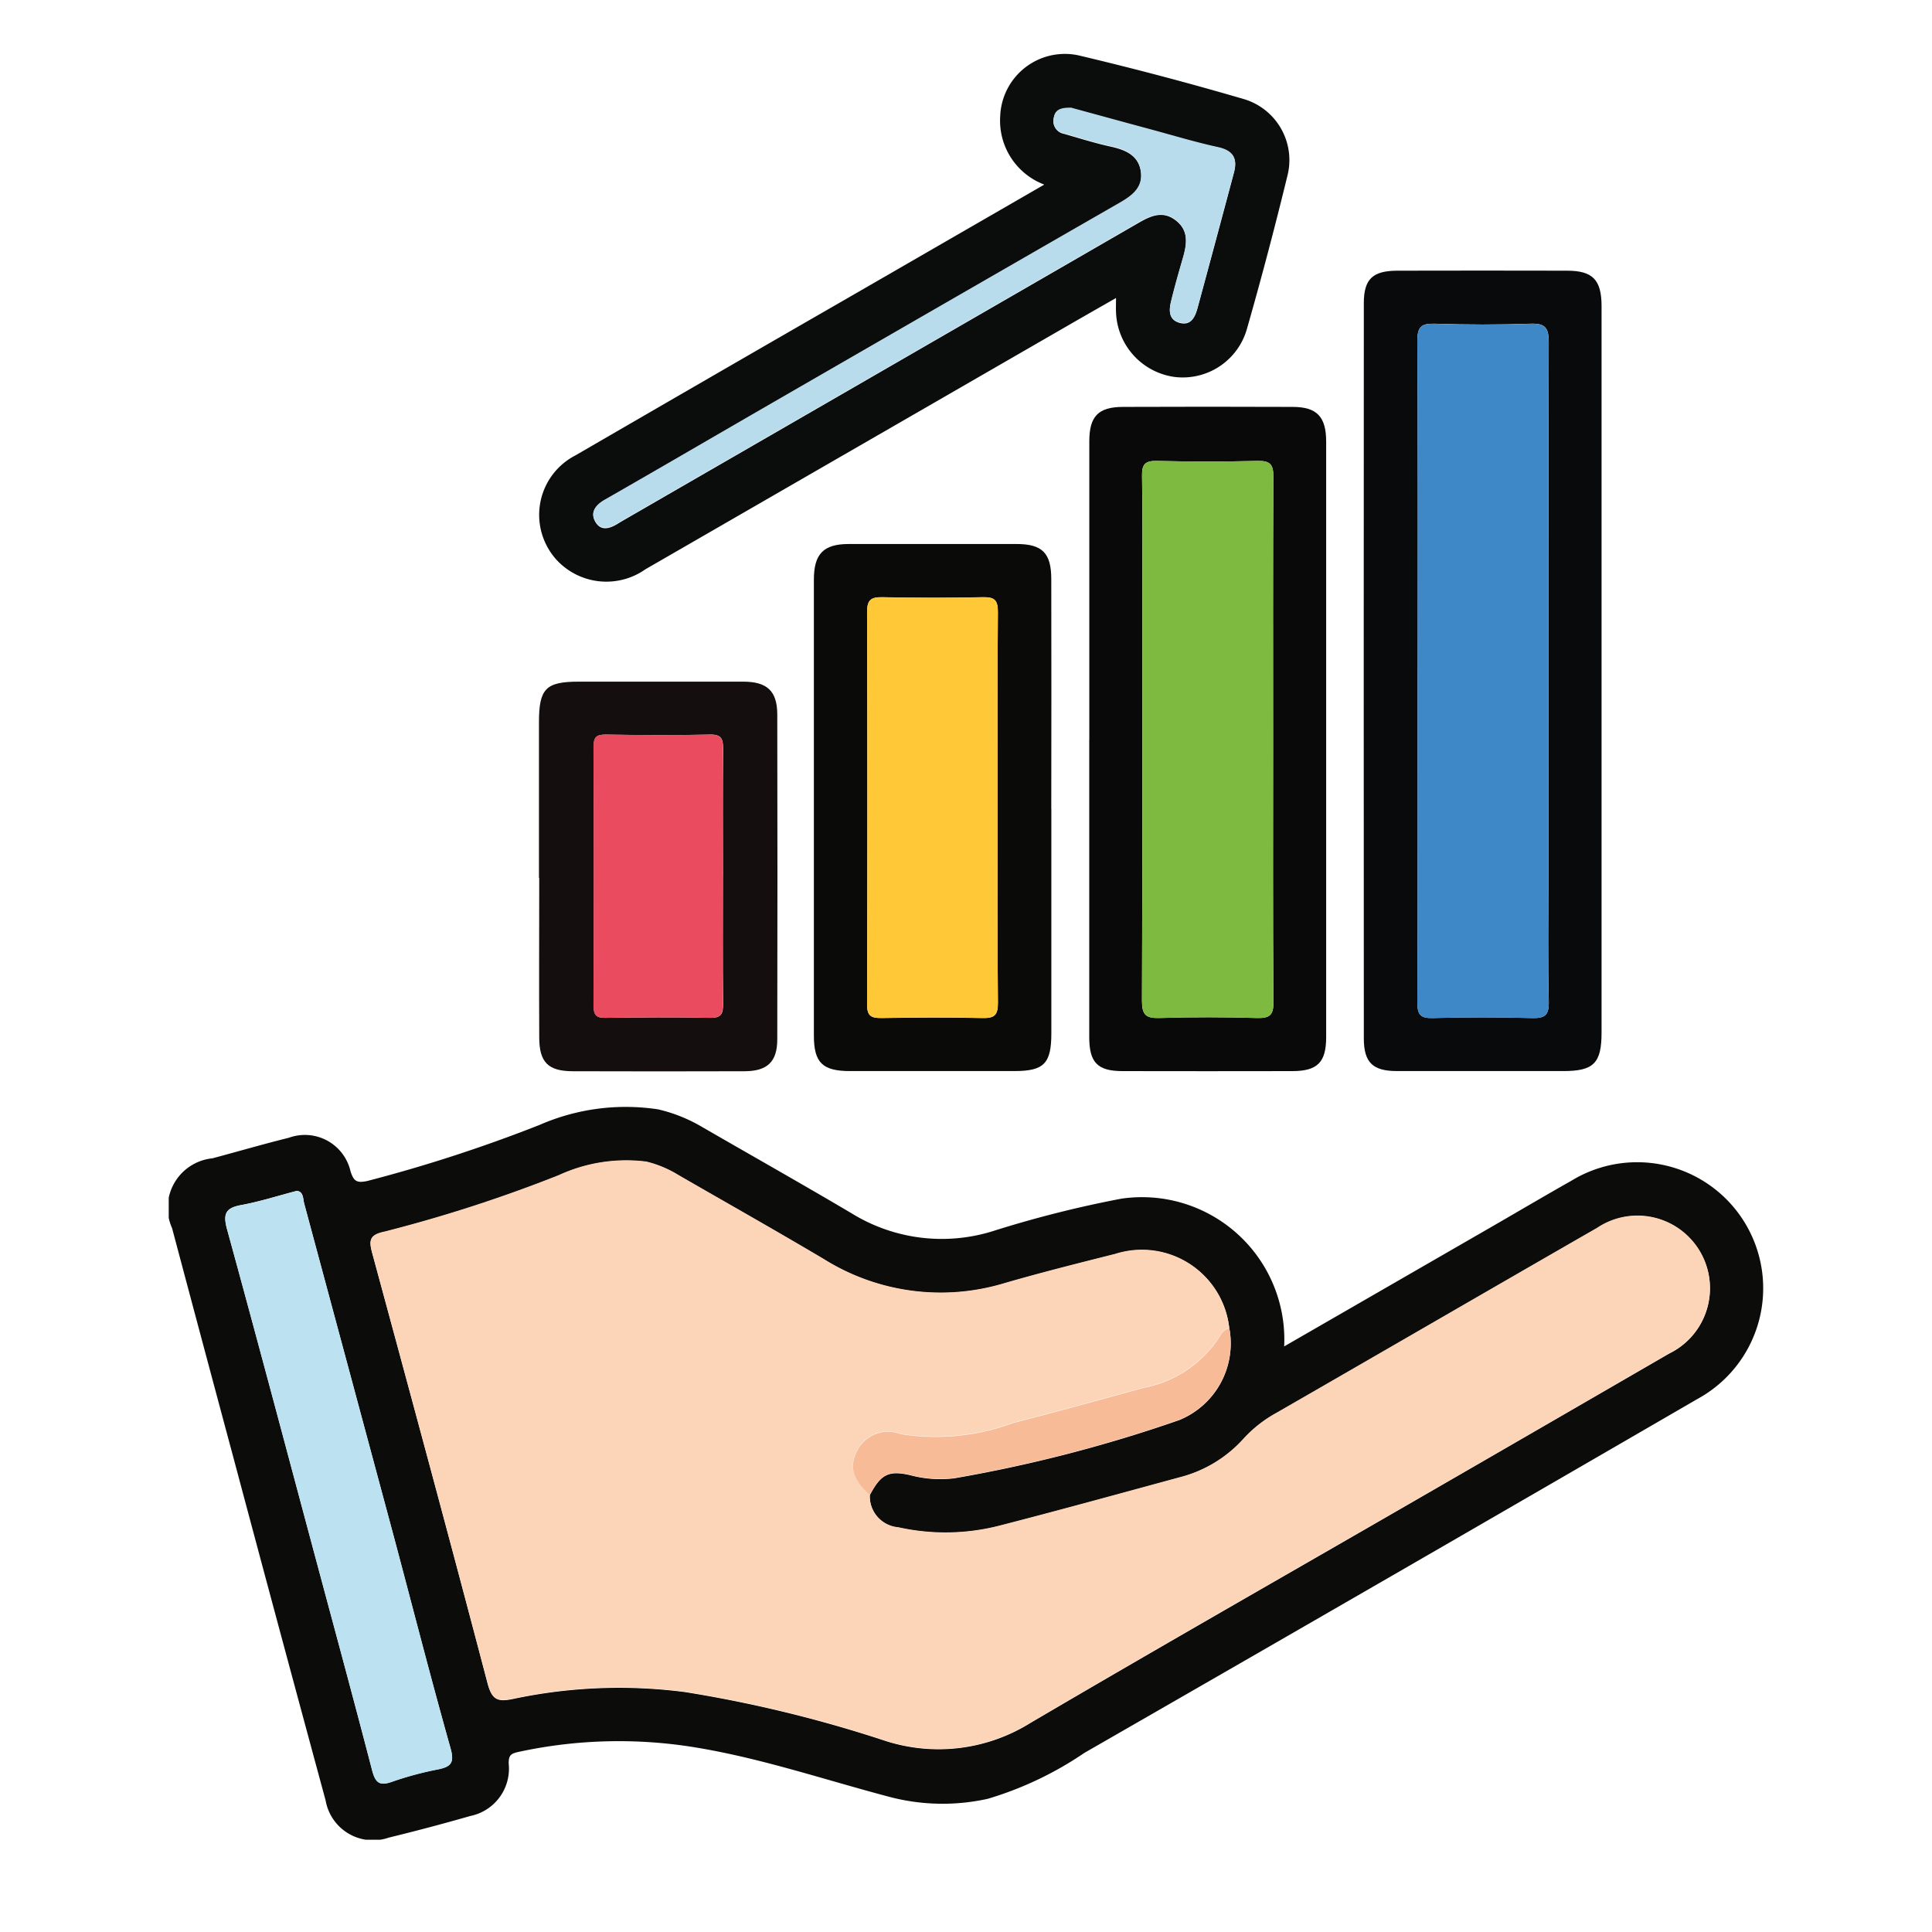
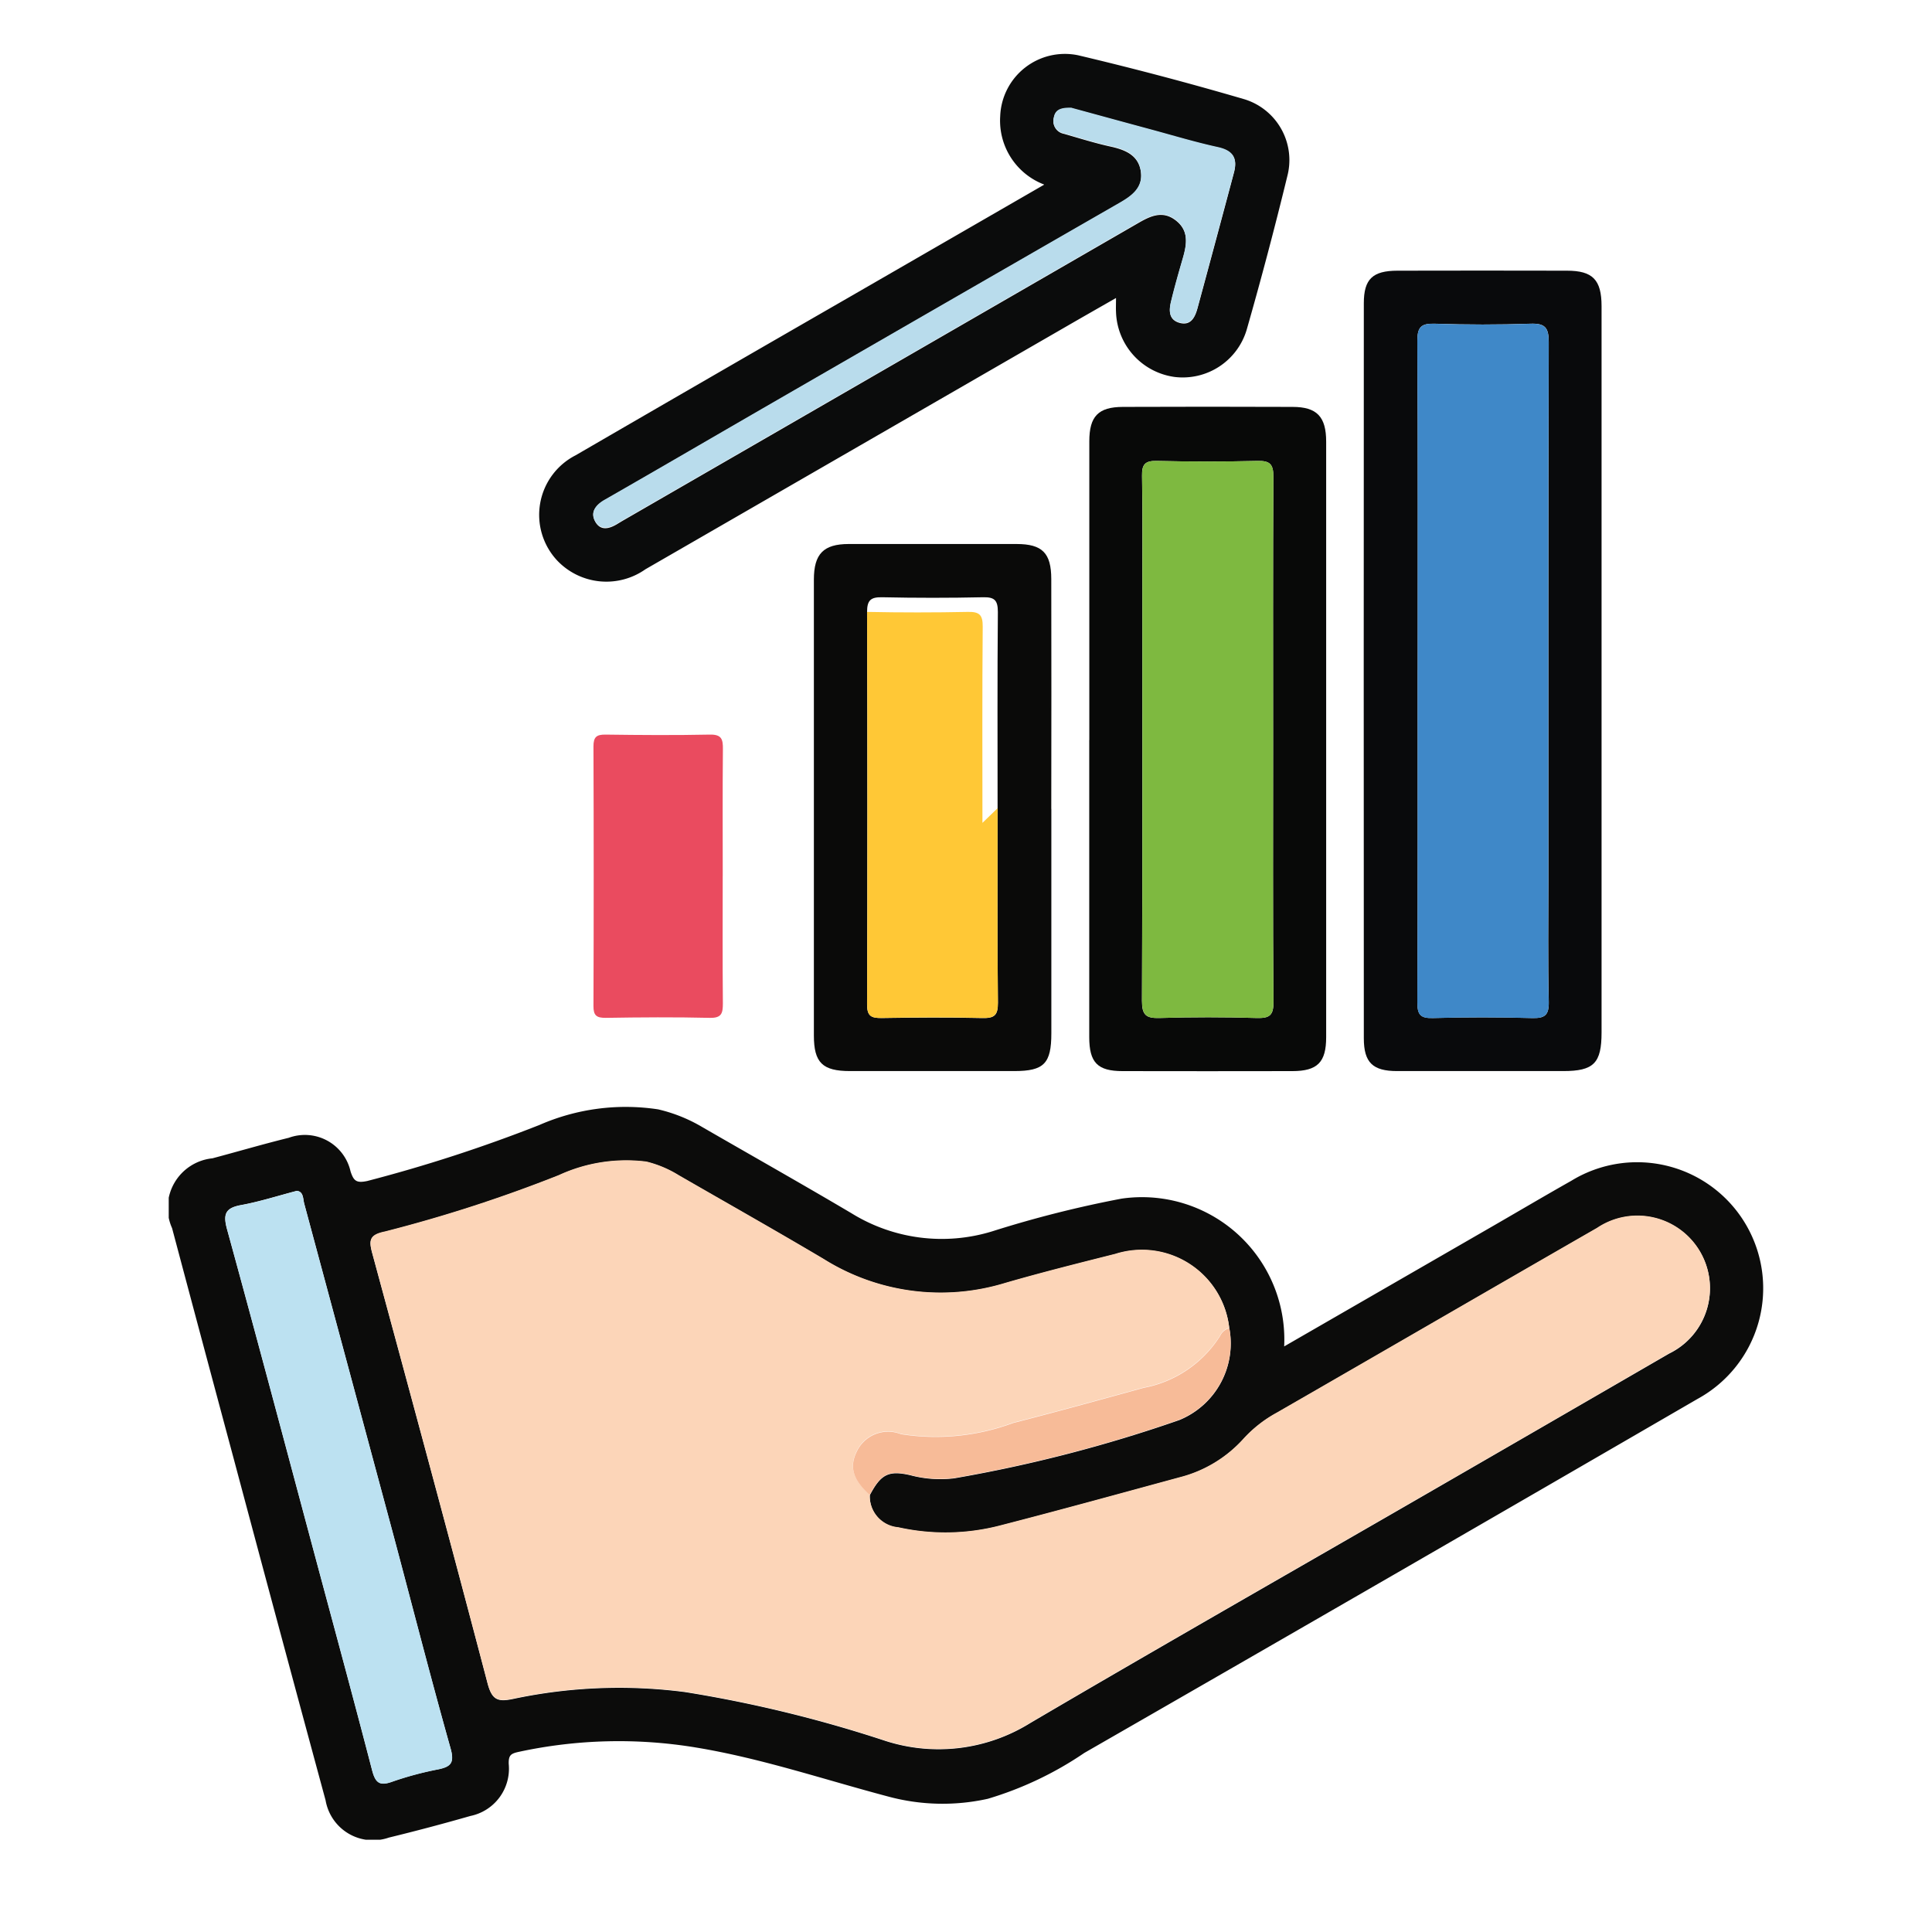
<svg xmlns="http://www.w3.org/2000/svg" width="57" height="57" viewBox="0 0 57 57">
  <defs>
    <clipPath id="clip-path">
      <rect id="Rectangle_58097" data-name="Rectangle 58097" width="47.045" height="52.694" fill="none" />
    </clipPath>
  </defs>
  <g id="Group_144660" data-name="Group 144660" transform="translate(-475 -2277)">
    <rect id="Rectangle_57837" data-name="Rectangle 57837" width="57" height="57" transform="translate(475 2277)" fill="#fff" opacity="0" />
    <g id="Group_144668" data-name="Group 144668" transform="translate(479.978 2278)">
      <g id="Group_144748" data-name="Group 144748" transform="translate(0 0.583)">
        <g id="Group_144747" data-name="Group 144747" clip-path="url(#clip-path)">
          <path id="Path_90884" data-name="Path 90884" d="M32.911,230.207l6.219-3.586c.75-.433,1.5-.876,2.251-1.3a3.719,3.719,0,1,1,3.722,6.437Q36.067,237,27.015,242.2a10.257,10.257,0,0,1-2.849,1.354,6.153,6.153,0,0,1-2.936-.066c-1.89-.5-3.745-1.13-5.679-1.448a13.955,13.955,0,0,0-5.226.13c-.232.05-.3.1-.293.355A1.424,1.424,0,0,1,8.9,244.061q-1.2.344-2.406.638A1.42,1.42,0,0,1,4.629,243.6q-1.364-5.032-2.708-10.069Q1.007,230.128.1,226.719a1.467,1.467,0,0,1,1.19-2.061c.751-.2,1.5-.42,2.254-.606a1.382,1.382,0,0,1,1.822.995c.093.282.175.347.493.28a44.05,44.05,0,0,0,5.075-1.651,6.35,6.35,0,0,1,3.508-.462,4.581,4.581,0,0,1,1.293.518c1.47.849,2.949,1.683,4.41,2.547a5.063,5.063,0,0,0,4.146.535,33.038,33.038,0,0,1,3.819-.966,4.2,4.2,0,0,1,4.8,4.359m-1.62-.536a2.592,2.592,0,0,0-3.363-2.185c-1.09.275-2.181.548-3.261.861a6.5,6.5,0,0,1-5.345-.714c-1.416-.839-2.85-1.648-4.275-2.47a3.309,3.309,0,0,0-.951-.4,4.751,4.751,0,0,0-2.585.4,42.159,42.159,0,0,1-5.127,1.662c-.462.094-.481.254-.377.635,1.145,4.224,2.289,8.448,3.4,12.681.13.5.3.564.763.466a15.033,15.033,0,0,1,5.073-.2,38.055,38.055,0,0,1,5.893,1.436,5.119,5.119,0,0,0,4.282-.522c3.764-2.212,7.558-4.374,11.339-6.557q3.758-2.17,7.513-4.345a2.139,2.139,0,1,0-2.127-3.7c-3.154,1.813-6.3,3.639-9.453,5.453a3.76,3.76,0,0,0-.974.762,3.793,3.793,0,0,1-1.886,1.142c-1.769.481-3.537.969-5.312,1.426a6.408,6.408,0,0,1-2.992.049.918.918,0,0,1-.84-.952c.325-.619.553-.74,1.2-.59a3.434,3.434,0,0,0,1.287.091,41.75,41.75,0,0,0,6.647-1.72,2.441,2.441,0,0,0,1.475-2.7M3.78,225.617c-.572.149-1.1.32-1.643.419-.467.085-.539.266-.415.717.883,3.215,1.737,6.437,2.6,9.657.563,2.1,1.134,4.2,1.681,6.31.1.367.224.46.59.328a9.658,9.658,0,0,1,1.35-.363c.379-.078.493-.19.372-.621-.6-2.128-1.145-4.271-1.717-6.407Q5.3,230.828,4,226c-.041-.152-.018-.36-.22-.383" transform="translate(-0.001 -192.067)" fill="#0c0c0b" />
          <path id="Path_90885" data-name="Path 90885" d="M93.434,3.861a2.016,2.016,0,0,1-1.295-2.013,1.91,1.91,0,0,1,2.3-1.8q2.472.585,4.914,1.3a1.878,1.878,0,0,1,1.254,2.278q-.552,2.268-1.194,4.513a1.969,1.969,0,0,1-2.124,1.4,2,2,0,0,1-1.733-1.917c-.006-.118,0-.237,0-.413-.511.292-.987.563-1.461.837q-6.211,3.583-12.422,7.166a2,2,0,0,1-2.608-.262,1.973,1.973,0,0,1,.547-3.1q4.046-2.348,8.1-4.681l5.718-3.3m.821-2.26c-.305-.01-.483.043-.527.277a.377.377,0,0,0,.29.478c.465.133.928.28,1.4.382.442.1.813.265.877.751.061.468-.269.708-.633.917q-5.108,2.937-10.21,5.883c-1.664.96-3.322,1.929-4.989,2.883-.27.155-.419.358-.267.629s.4.217.638.075c.074-.045.148-.09.223-.133q7.576-4.373,15.151-8.748c.361-.209.718-.383,1.106-.089.407.308.337.718.216,1.135s-.236.831-.341,1.25c-.066.265-.087.551.246.644s.457-.168.529-.43q.543-2,1.075-4c.111-.414-.021-.646-.468-.743-.675-.146-1.338-.347-2-.527-.8-.216-1.6-.435-2.311-.629" transform="translate(-67.608 0)" fill="#0b0c0c" />
          <path id="Path_90886" data-name="Path 90886" d="M260.363,57.822q0,5.318,0,10.637c0,.909-.229,1.141-1.133,1.141q-2.45,0-4.9,0c-.717,0-.98-.251-.981-.965q-.006-10.845,0-21.691c0-.713.263-.956.989-.958q2.5-.006,5.005,0c.759,0,1.019.269,1.02,1.044q0,5.4,0,10.793m-5.426-.057c0,3.269.006,6.538-.008,9.807,0,.362.087.472.457.462q1.459-.04,2.92,0c.382.011.507-.078.5-.483-.029-1.2-.011-2.4-.011-3.6,0-5.286-.005-10.572.01-15.858,0-.435-.112-.559-.544-.544-.938.033-1.878.031-2.816,0-.408-.013-.518.1-.516.512.018,3.234.01,6.468.01,9.7" transform="translate(-218.09 -39.583)" fill="#090a0c" />
          <path id="Path_90887" data-name="Path 90887" d="M195.17,84.685q0-4.406,0-8.812c0-.737.263-1.014.992-1.016q2.5-.01,5.005,0c.719,0,.991.291.991,1.024q0,8.786,0,17.572c0,.739-.256,1-1,1q-2.5.005-5.006,0c-.741,0-.984-.253-.984-1.005q0-4.38,0-8.76m5.424.05c0-2.608-.007-5.216.008-7.824,0-.367-.1-.471-.466-.463q-1.486.035-2.973,0c-.344-.008-.442.1-.436.437.02,1.13.008,2.26.008,3.39,0,4.034.007,8.068-.01,12.1,0,.419.118.52.519.508q1.433-.043,2.868,0c.384.011.5-.084.492-.483-.02-2.556-.01-5.112-.01-7.668" transform="translate(-168.01 -64.435)" fill="#080908" />
          <path id="Path_90888" data-name="Path 90888" d="M143.775,111.757q0,3.311,0,6.622c0,.893-.217,1.114-1.09,1.115q-2.424,0-4.849,0c-.814,0-1.066-.249-1.067-1.046q0-6.727,0-13.453c0-.759.283-1.049,1.024-1.051q2.477,0,4.953,0c.761,0,1.026.264,1.027,1.035q.006,3.389,0,6.779m-1.584-.019c0-1.93-.009-3.86.008-5.79,0-.347-.1-.442-.438-.434q-1.486.032-2.973,0c-.337-.007-.448.085-.448.435q.017,5.79,0,11.58c0,.34.119.4.422.4.991-.016,1.982-.022,2.973,0,.357.009.469-.075.465-.451-.02-1.912-.009-3.825-.009-5.738" transform="translate(-117.735 -89.477)" fill="#0a0a09" />
-           <path id="Path_90889" data-name="Path 90889" d="M78.488,138.912q0-2.295,0-4.589c0-.994.2-1.2,1.175-1.2q2.425,0,4.85,0c.7,0,1,.27,1.006.952q.01,4.8,0,9.6c0,.665-.294.94-.965.942q-2.529.008-5.058,0c-.737,0-1-.26-1-1.006-.008-1.565,0-3.129,0-4.694m5.42-.052c0-1.251-.007-2.5.005-3.752,0-.291-.037-.436-.388-.428-1.024.024-2.049.017-3.074,0-.269,0-.358.071-.357.349q.014,3.83,0,7.66c0,.28.092.351.359.347,1.024-.013,2.05-.021,3.074,0,.354.008.388-.143.385-.431-.012-1.25-.005-2.5-.005-3.752" transform="translate(-67.565 -114.595)" fill="#140e0e" />
          <path id="Path_90890" data-name="Path 90890" d="M57.517,244.388a.918.918,0,0,0,.84.952,6.408,6.408,0,0,0,2.992-.049c1.776-.457,3.543-.945,5.312-1.426a3.793,3.793,0,0,0,1.886-1.142,3.76,3.76,0,0,1,.974-.762c3.153-1.814,6.3-3.641,9.453-5.453a2.139,2.139,0,1,1,2.127,3.7q-3.752,2.18-7.513,4.345c-3.781,2.183-7.575,4.345-11.339,6.557a5.119,5.119,0,0,1-4.282.522,38.042,38.042,0,0,0-5.893-1.436,15.033,15.033,0,0,0-5.073.2c-.463.1-.633.03-.763-.466-1.11-4.233-2.254-8.457-3.4-12.681-.1-.381-.085-.541.377-.635a42.159,42.159,0,0,0,5.127-1.662,4.751,4.751,0,0,1,2.585-.4,3.307,3.307,0,0,1,.951.4c1.426.822,2.86,1.631,4.275,2.47a6.5,6.5,0,0,0,5.345.714c1.079-.313,2.171-.586,3.261-.861a2.592,2.592,0,0,1,3.363,2.185.409.409,0,0,0-.27.225,3.408,3.408,0,0,1-2.253,1.533c-1.283.353-2.565.708-3.854,1.038a6.566,6.566,0,0,1-3.31.33,1.023,1.023,0,0,0-1.311.526c-.217.451-.1.826.39,1.267" transform="translate(-36.834 -201.866)" fill="#fcd5b8" />
          <path id="Path_90891" data-name="Path 90891" d="M14.092,241.1c.2.023.179.231.22.383q1.3,4.828,2.6,9.658c.572,2.136,1.118,4.278,1.717,6.407.121.431.008.543-.372.621a9.658,9.658,0,0,0-1.35.363c-.366.132-.495.039-.59-.328-.547-2.107-1.118-4.207-1.681-6.31-.863-3.22-1.717-6.443-2.6-9.657-.124-.451-.051-.632.415-.717.542-.1,1.071-.27,1.643-.419" transform="translate(-10.313 -207.547)" fill="#bce1f1" />
          <path id="Path_90892" data-name="Path 90892" d="M145.567,275.142c-.492-.441-.607-.816-.39-1.267a1.023,1.023,0,0,1,1.311-.526,6.567,6.567,0,0,0,3.31-.33c1.289-.33,2.571-.685,3.854-1.038a3.408,3.408,0,0,0,2.253-1.533.409.409,0,0,1,.27-.225,2.441,2.441,0,0,1-1.475,2.7,41.751,41.751,0,0,1-6.647,1.72,3.434,3.434,0,0,1-1.288-.091c-.645-.15-.874-.029-1.2.59" transform="translate(-124.884 -232.619)" fill="#f7bb98" />
          <path id="Path_90893" data-name="Path 90893" d="M104.137,11.494c.71.193,1.51.413,2.311.629.667.18,1.33.381,2,.527.447.1.579.328.468.743q-.535,2-1.075,4c-.071.262-.191.524-.529.43s-.312-.379-.246-.644c.1-.419.221-.835.341-1.25s.19-.828-.216-1.135c-.388-.293-.745-.119-1.106.089q-7.574,4.377-15.151,8.748c-.075.043-.149.088-.223.133-.234.142-.494.183-.638-.075s0-.474.267-.629c1.667-.954,3.325-1.923,4.989-2.883q5.1-2.945,10.21-5.883c.364-.209.694-.449.633-.917-.064-.487-.435-.656-.877-.751-.472-.1-.935-.249-1.4-.382a.377.377,0,0,1-.29-.478c.045-.233.222-.287.527-.277" transform="translate(-77.49 -9.894)" fill="#b9dcec" />
          <path id="Path_90894" data-name="Path 90894" d="M264.72,67.457c0-3.234.008-6.468-.01-9.7,0-.413.108-.525.516-.512.938.031,1.878.033,2.816,0,.433-.015.545.109.544.544-.016,5.286-.01,10.572-.01,15.858,0,1.2-.019,2.4.011,3.6.01.4-.116.493-.5.483q-1.459-.041-2.92,0c-.37.01-.458-.1-.457-.462.014-3.269.008-6.538.008-9.807" transform="translate(-227.873 -49.276)" fill="#3f88c8" />
          <path id="Path_90895" data-name="Path 90895" d="M210.216,94.611c0,2.556-.01,5.112.01,7.668,0,.4-.108.494-.492.483q-1.433-.043-2.868,0c-.4.012-.52-.089-.519-.508.017-4.034.01-8.068.01-12.1,0-1.13.012-2.26-.008-3.39-.006-.341.092-.445.436-.437q1.486.033,2.973,0c.363-.009.468.1.466.463-.015,2.608-.008,5.216-.008,7.824" transform="translate(-177.632 -74.311)" fill="#7eb940" />
-           <path id="Path_90896" data-name="Path 90896" d="M151.918,121.461c0,1.913-.011,3.825.009,5.738,0,.376-.109.46-.465.451-.99-.025-1.982-.019-2.973,0-.3.005-.423-.055-.422-.4q.018-5.79,0-11.58c0-.35.111-.442.448-.435q1.486.03,2.973,0c.34-.007.441.087.438.434-.017,1.93-.008,3.86-.008,5.79" transform="translate(-127.463 -99.2)" fill="#ffc836" />
+           <path id="Path_90896" data-name="Path 90896" d="M151.918,121.461c0,1.913-.011,3.825.009,5.738,0,.376-.109.46-.465.451-.99-.025-1.982-.019-2.973,0-.3.005-.423-.055-.422-.4q.018-5.79,0-11.58q1.486.03,2.973,0c.34-.007.441.087.438.434-.017,1.93-.008,3.86-.008,5.79" transform="translate(-127.463 -99.2)" fill="#ffc836" />
          <path id="Path_90897" data-name="Path 90897" d="M93.858,148.506c0,1.251-.007,2.5.005,3.752,0,.288-.031.439-.385.431-1.024-.024-2.049-.017-3.074,0-.267,0-.36-.067-.359-.348q.014-3.83,0-7.66c0-.278.088-.352.357-.349,1.024.014,2.05.021,3.074,0,.351-.008.391.137.388.428-.012,1.25-.005,2.5-.005,3.752" transform="translate(-77.514 -124.242)" fill="#ea4b5f" />
        </g>
      </g>
    </g>
  </g>
</svg>